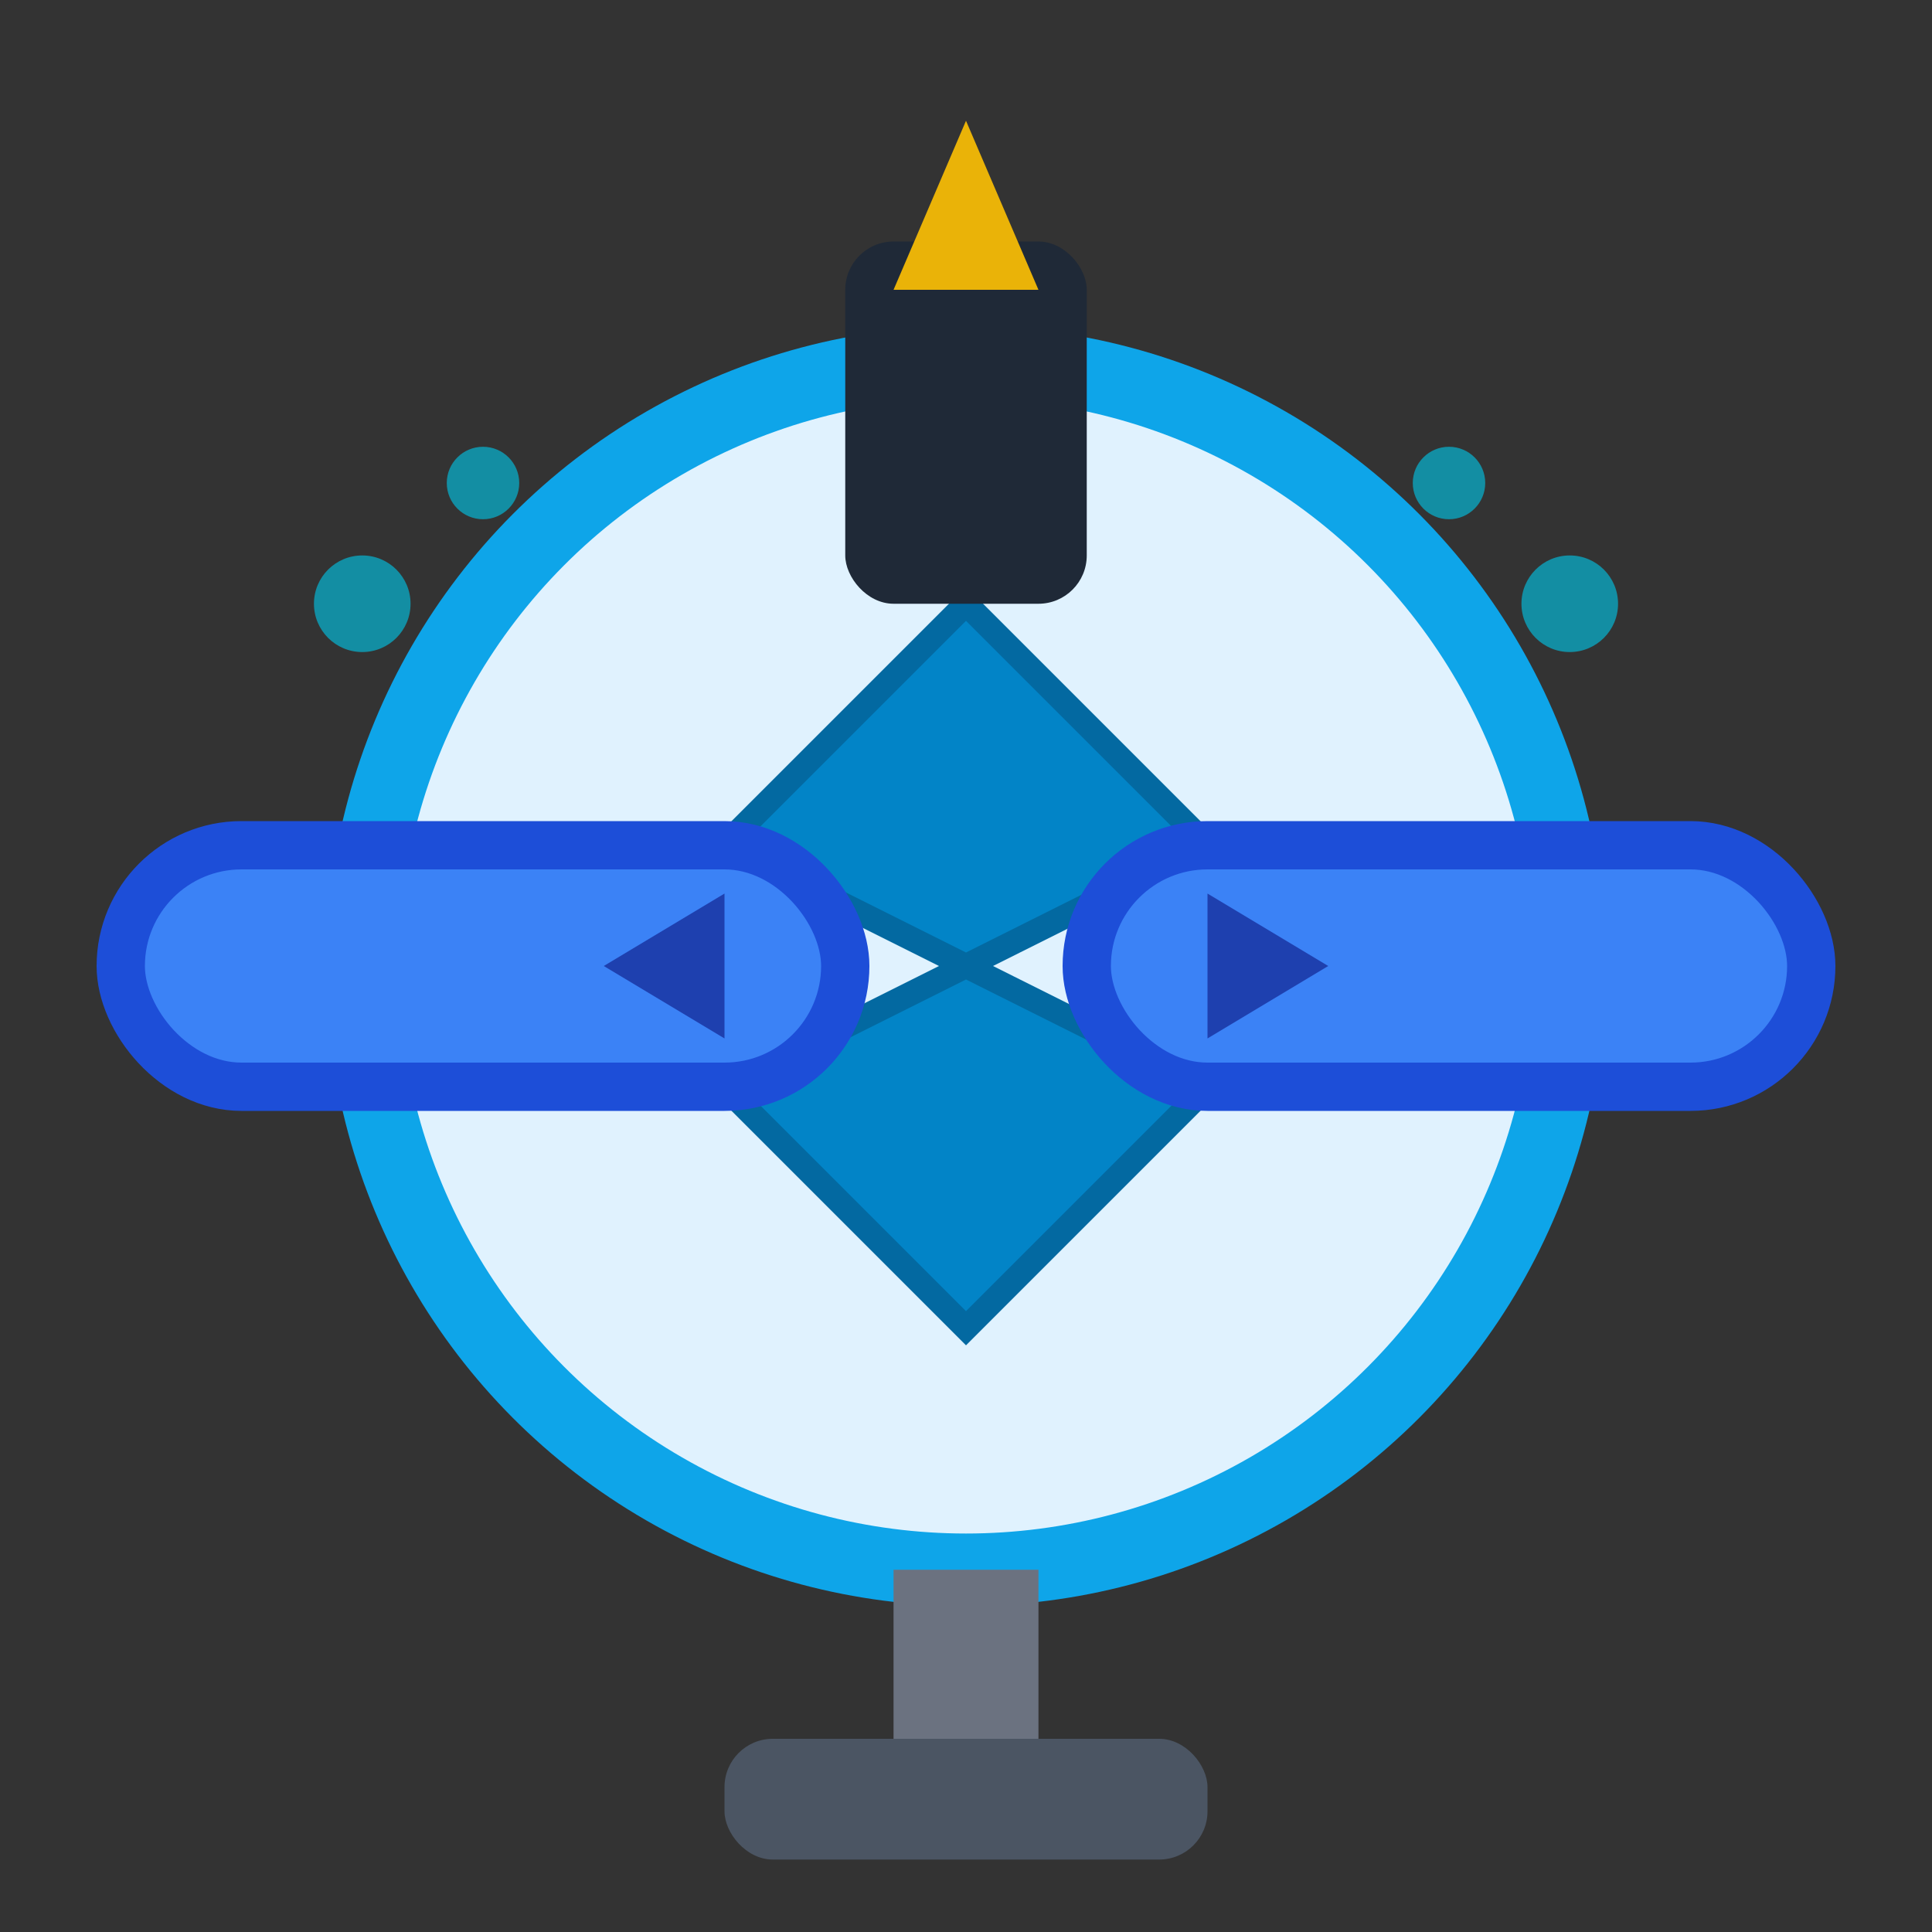
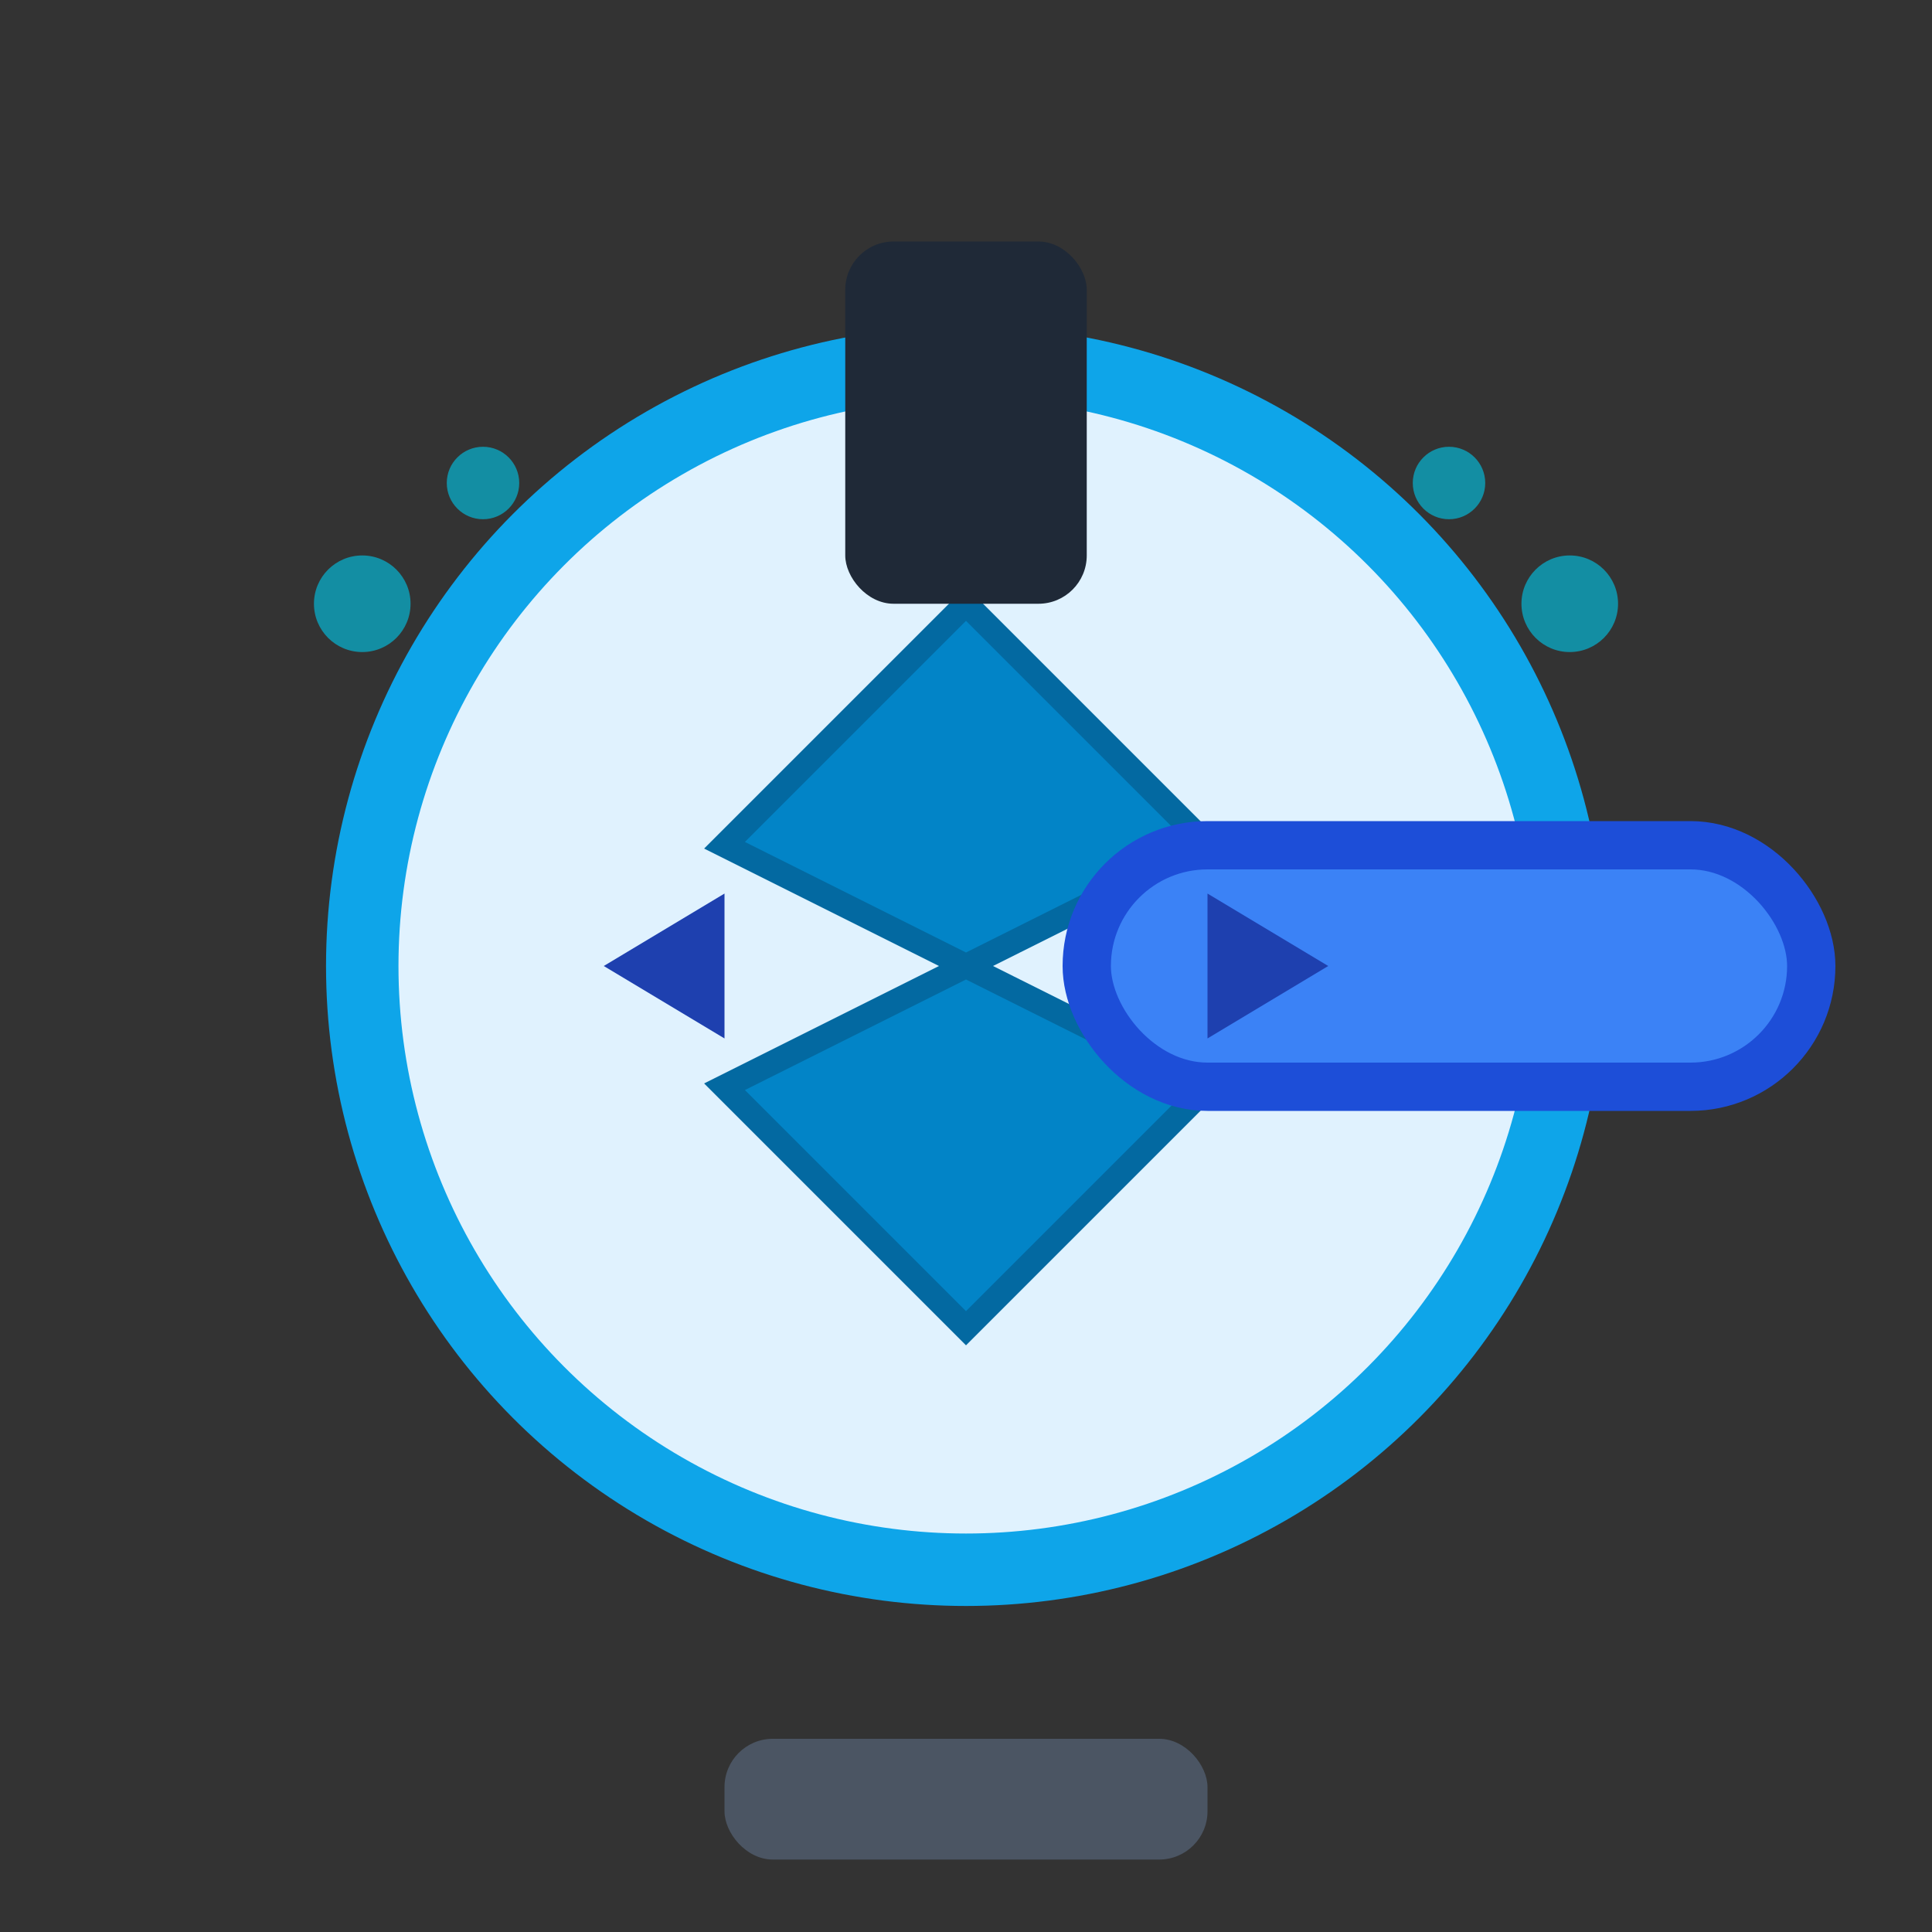
<svg xmlns="http://www.w3.org/2000/svg" width="80" height="80" viewBox="0 0 80 80" fill="none">
  <rect x="0" y="0" width="80" height="80" fill="#333333" stroke="none" />
  <circle cx="40" cy="40" r="25" fill="#e0f2fe" stroke="#0ea5e9" stroke-width="3" />
  <g transform="translate(40, 40)">
    <path d="M0 -15L-10 -5L0 0L-10 5L0 15L10 5L0 0L10 -5Z" fill="#0284c7" stroke="#0369a1" stroke-width="1" />
  </g>
-   <rect x="5" y="35" width="30" height="10" rx="5" fill="#3b82f6" stroke="#1d4ed8" stroke-width="2" />
  <rect x="45" y="35" width="30" height="10" rx="5" fill="#3b82f6" stroke="#1d4ed8" stroke-width="2" />
  <path d="M25 40L30 37L30 43Z" fill="#1e40af" />
  <path d="M55 40L50 37L50 43Z" fill="#1e40af" />
-   <rect x="37" y="65" width="6" height="10" fill="#6b7280" />
  <rect x="30" y="72" width="20" height="5" rx="2" fill="#4b5563" />
  <rect x="35" y="10" width="10" height="15" rx="2" fill="#1f2937" />
-   <path d="M40 5L37 12L43 12Z" fill="#eab308" />
+   <path d="M40 5L43 12Z" fill="#eab308" />
  <circle cx="15" cy="25" r="2" fill="#06b6d4" opacity="0.7" />
  <circle cx="20" cy="20" r="1.5" fill="#06b6d4" opacity="0.7" />
  <circle cx="65" cy="25" r="2" fill="#06b6d4" opacity="0.7" />
  <circle cx="60" cy="20" r="1.5" fill="#06b6d4" opacity="0.7" />
</svg>